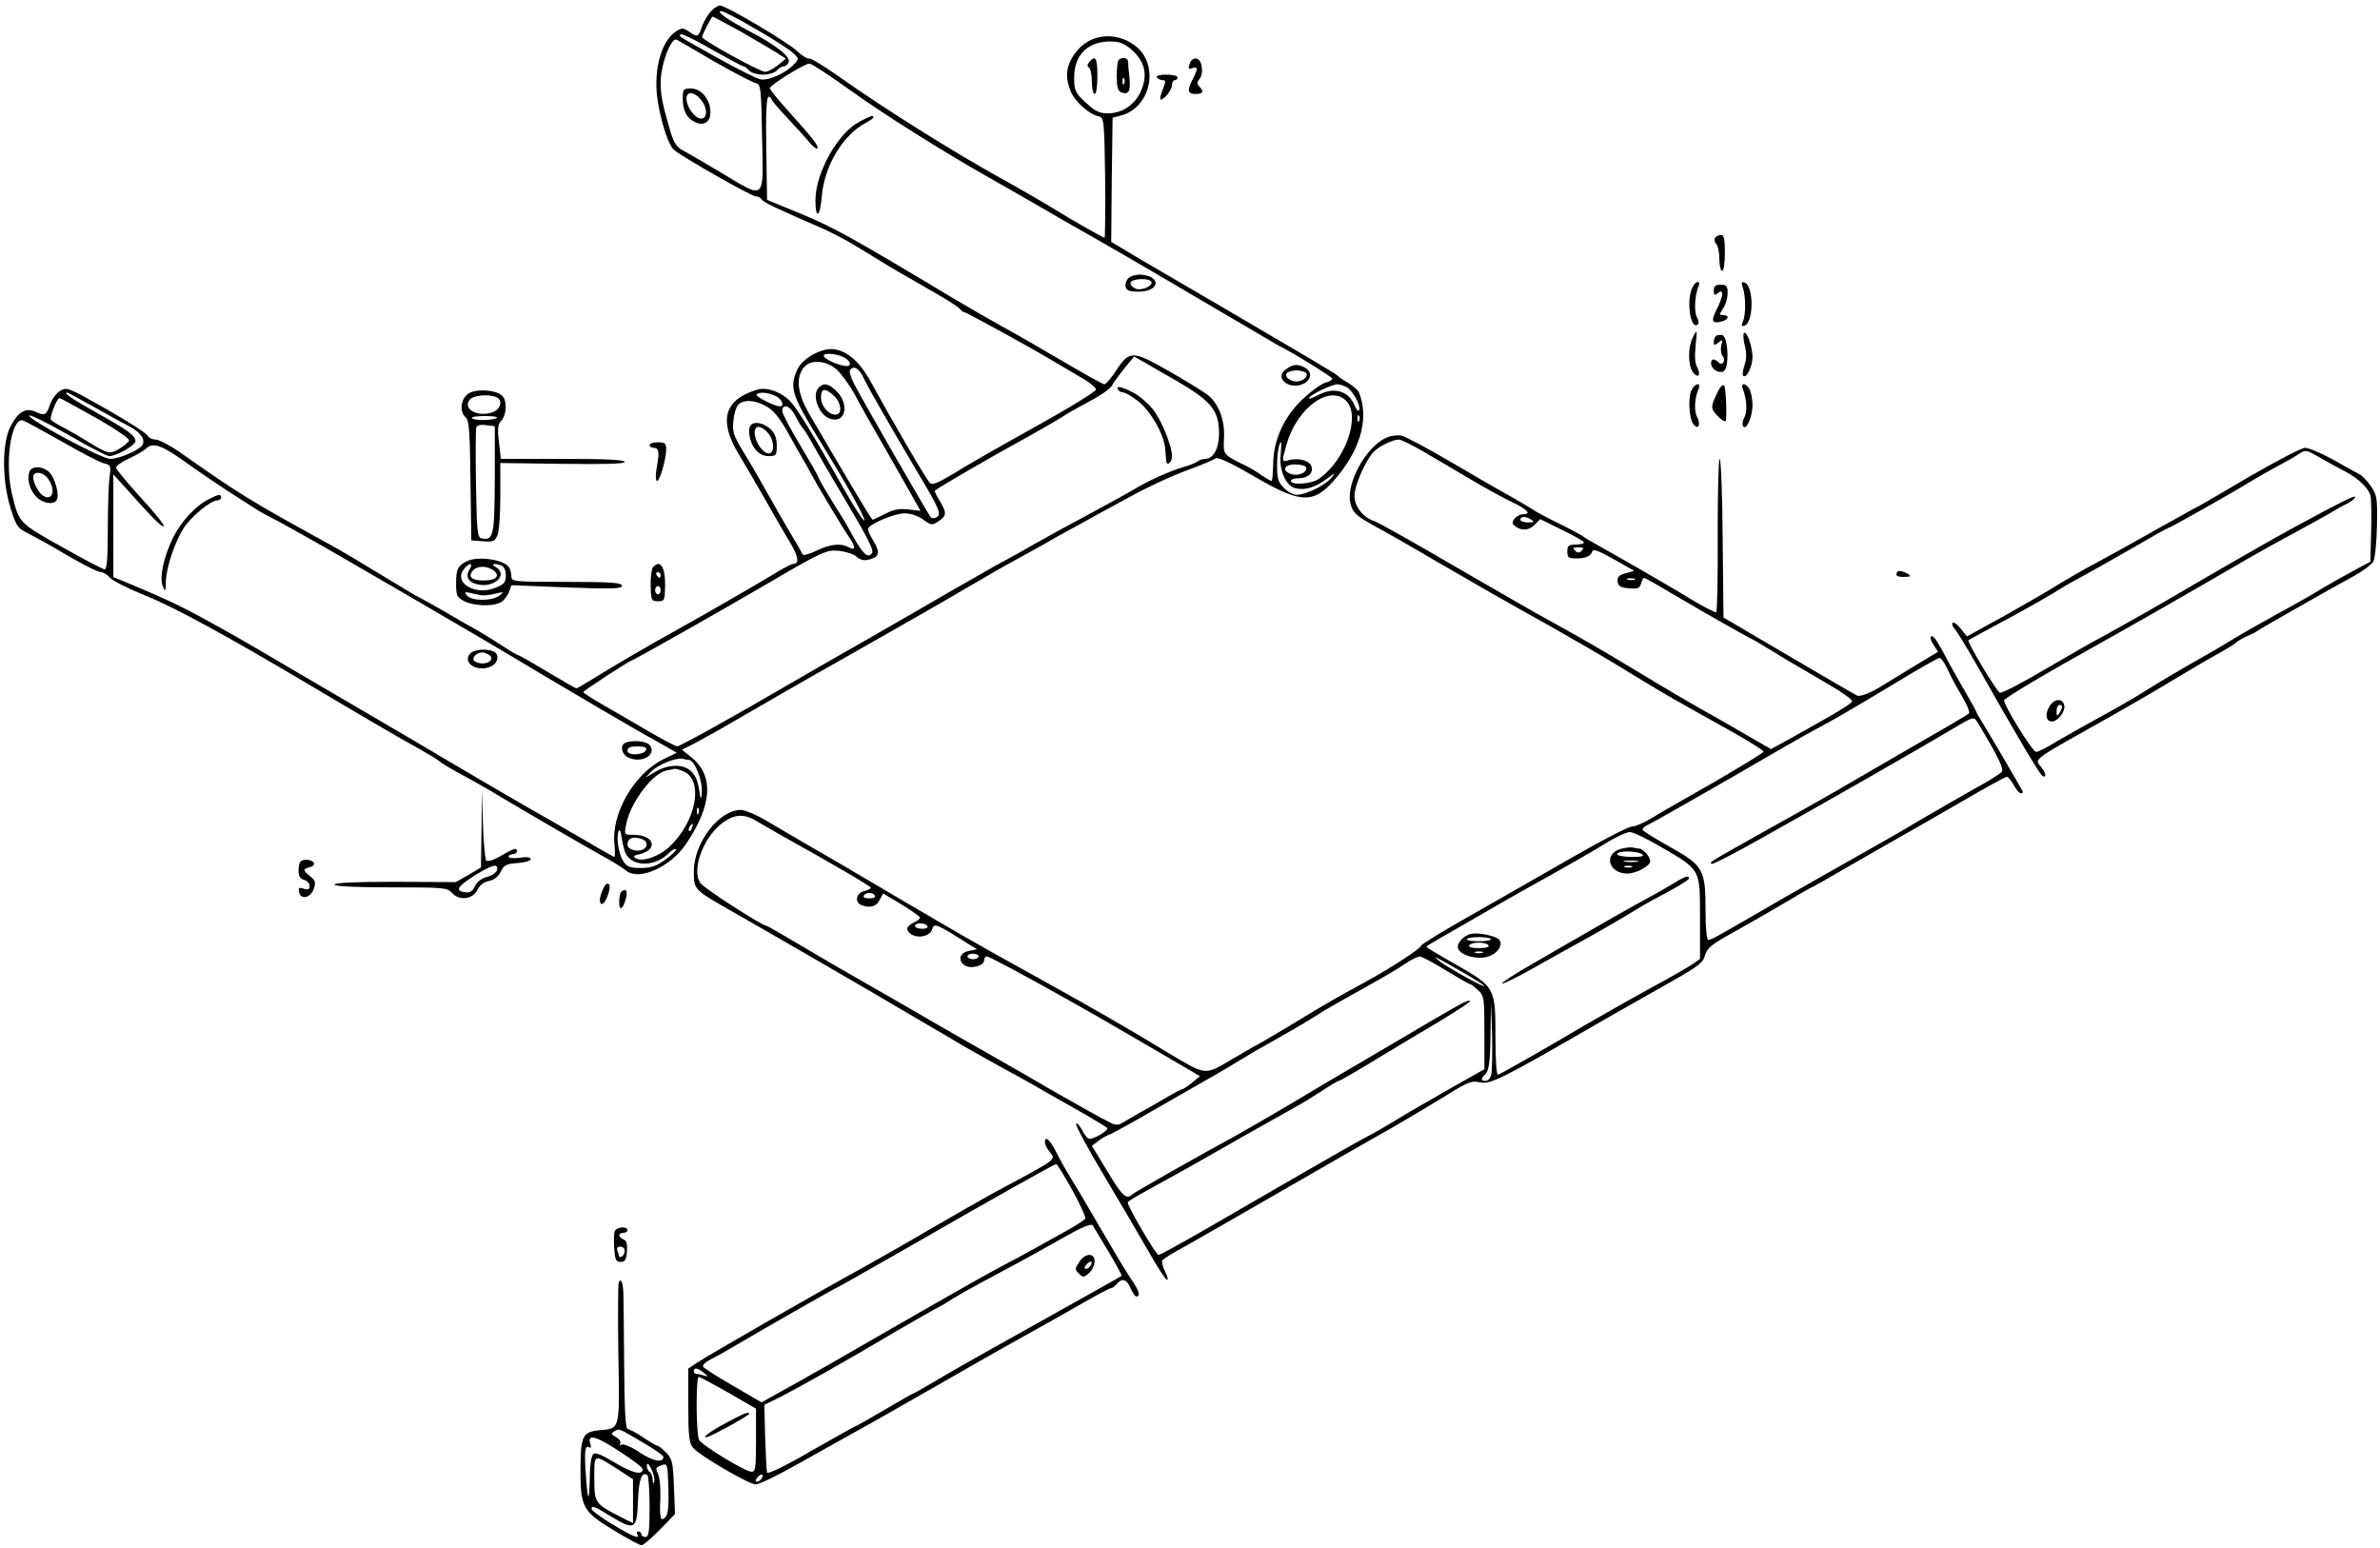
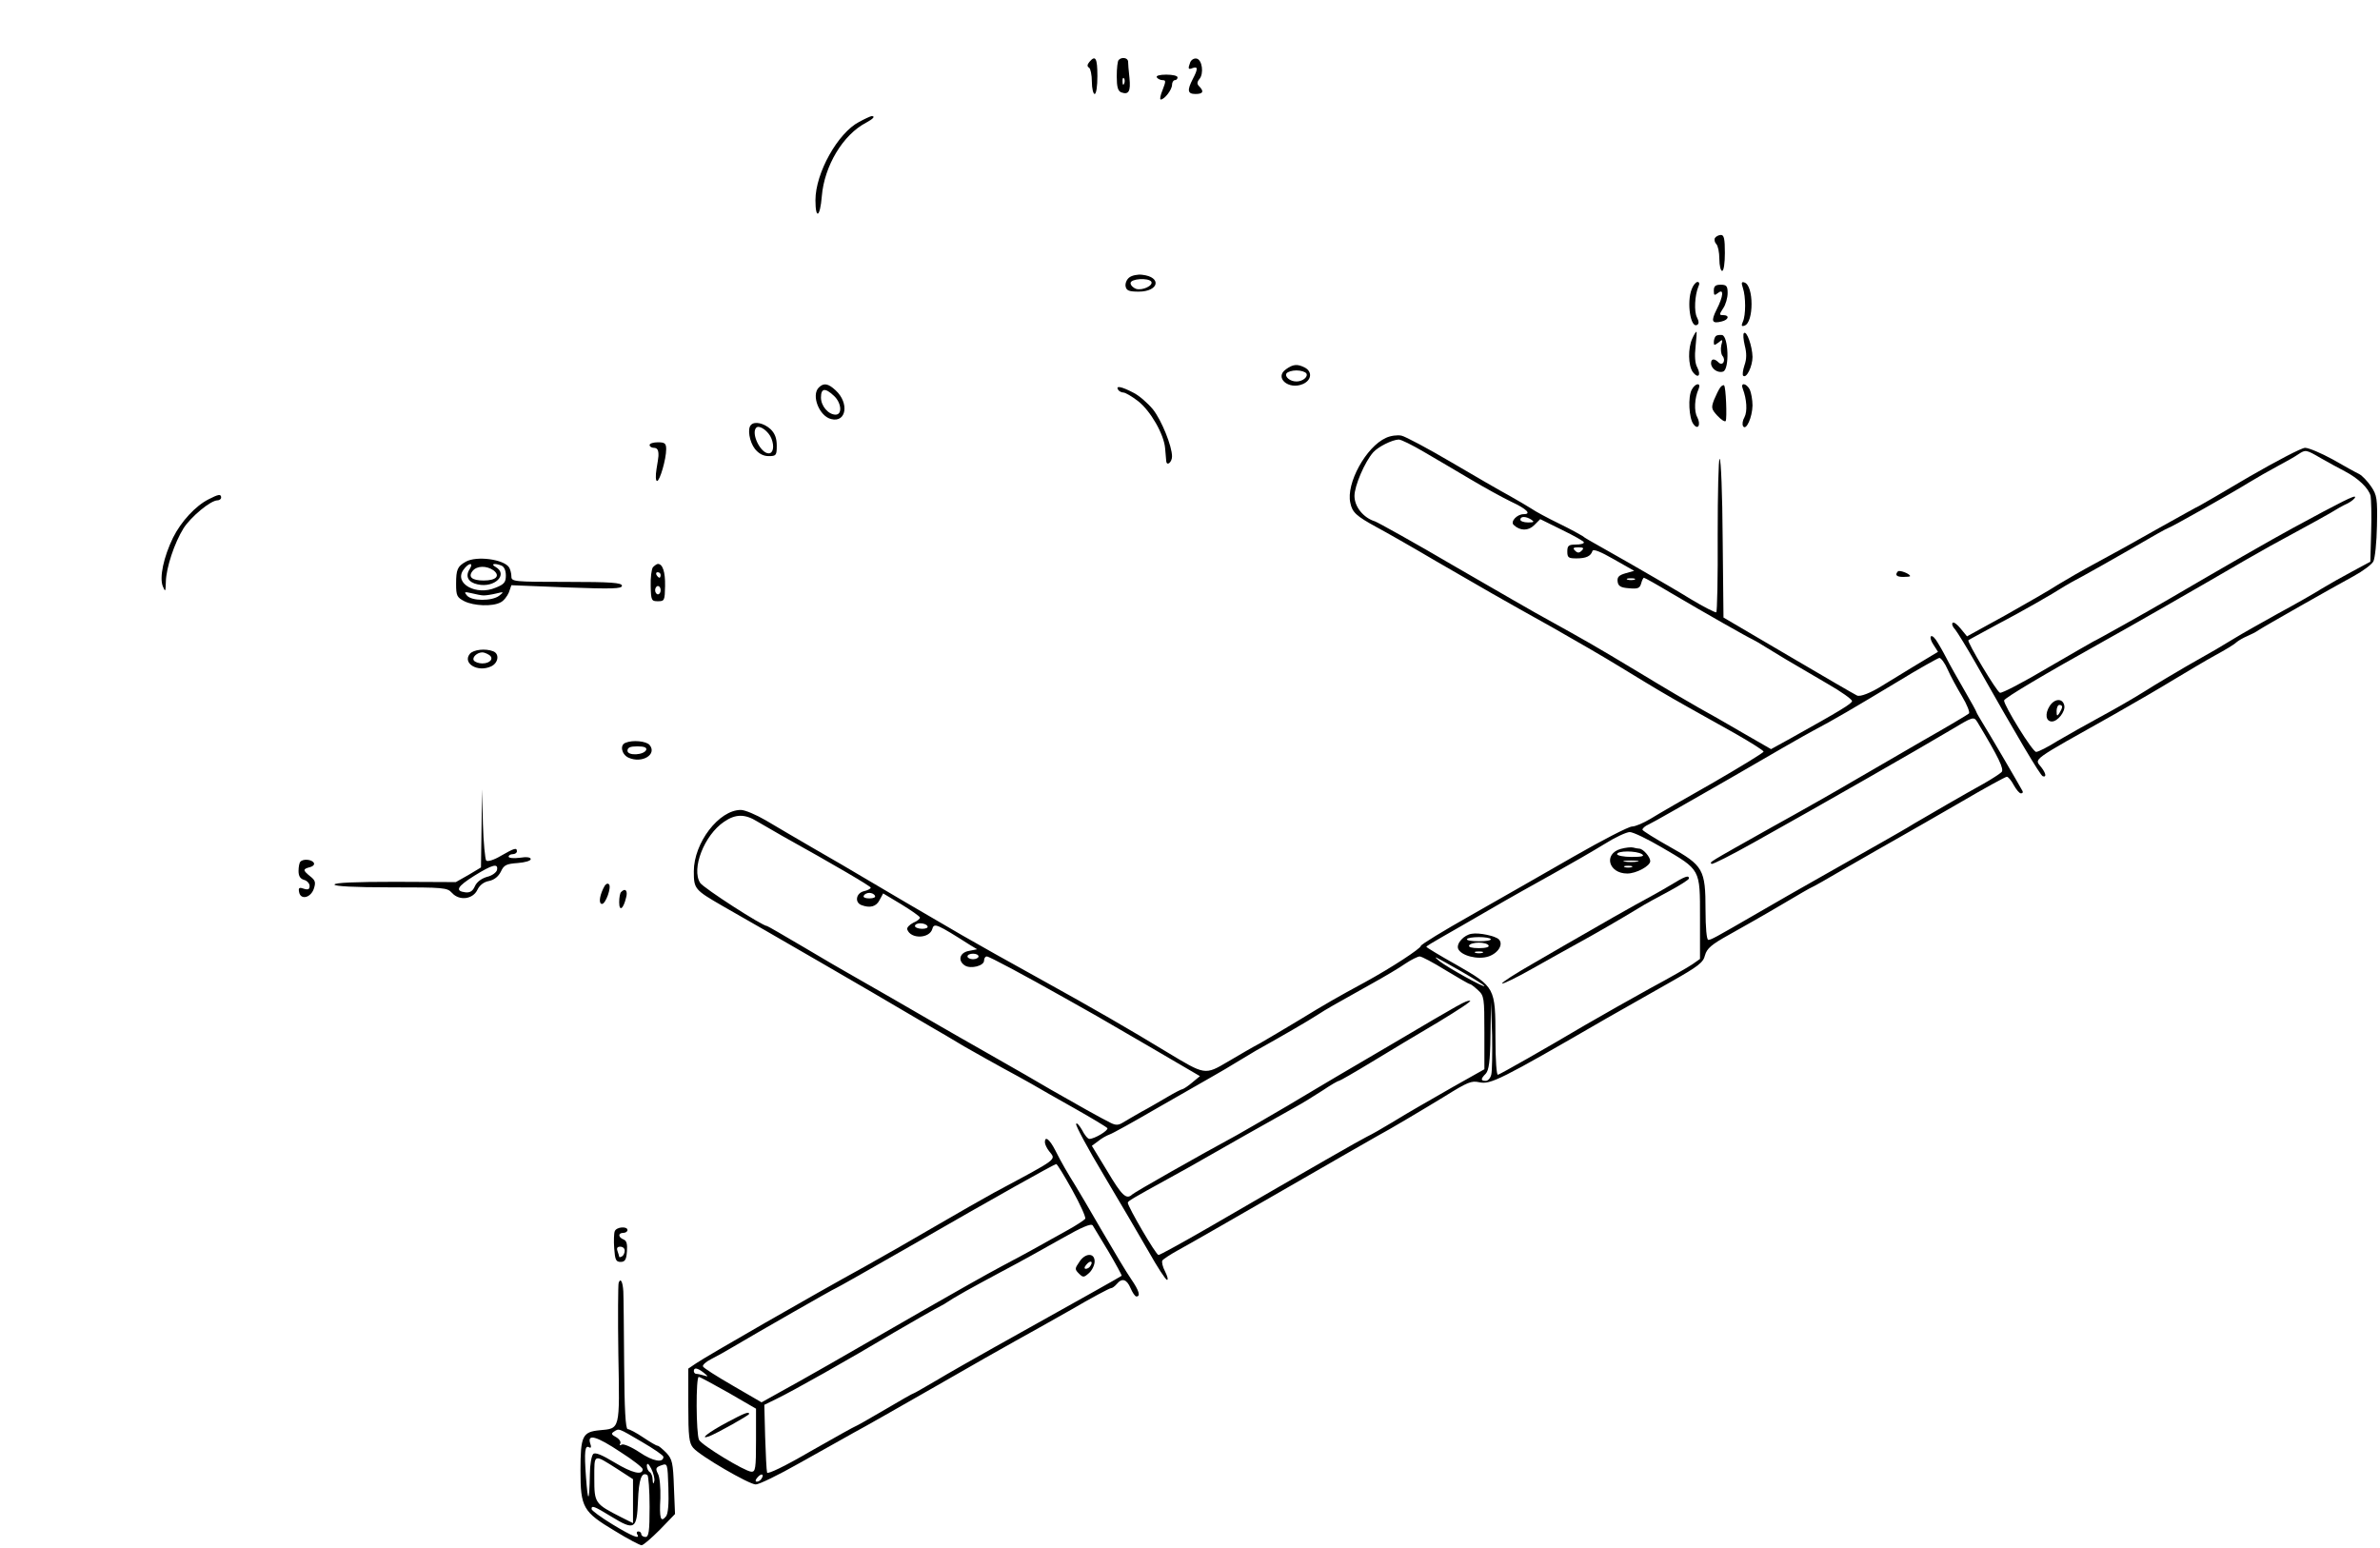
<svg xmlns="http://www.w3.org/2000/svg" version="1.0" width="861pt" height="560pt" viewBox="0 0 861 560" preserveAspectRatio="xMidYMid meet">
  <g transform="translate(0,560) scale(0.1,-0.1)" fill="#000000" stroke="none">
-     <path d="M2571 5558 c-11 -12 -25 -36 -32 -55 -12 -38 -16 -39 -47 -17 -21 14 -25 14 -47 0 -56 -37 -84 -150 -64 -261 14 -79 39 -152 57 -167 32 -27 280 -168 295 -168 9 0 19 -5 22 -11 7 -11 56 -34 185 -90 76 -32 126 -59 235 -127 33 -21 110 -66 172 -101 62 -35 118 -69 124 -77 6 -8 15 -14 19 -14 7 0 260 -139 325 -179 17 -10 57 -34 90 -53 33 -18 60 -40 60 -47 0 -7 -99 -68 -220 -135 -121 -67 -254 -143 -295 -169 -58 -35 -78 -43 -86 -34 -14 14 -150 248 -207 354 -41 77 -84 119 -135 129 -43 9 -117 -29 -137 -72 -30 -64 -22 -92 78 -254 97 -157 168 -283 164 -293 -1 -5 -34 43 -71 109 -121 213 -172 296 -196 321 -33 35 -84 53 -118 44 -122 -35 -144 -111 -69 -235 24 -39 67 -114 97 -166 29 -52 69 -121 88 -152 31 -52 35 -78 11 -78 -5 0 -26 -11 -47 -23 -39 -25 -283 -166 -367 -212 -91 -50 -259 -148 -312 -182 -29 -18 -55 -33 -58 -33 -3 0 -50 27 -105 60 -55 33 -102 60 -105 60 -4 0 -30 15 -58 34 -29 19 -68 43 -87 54 -19 10 -75 42 -124 71 -49 28 -90 51 -92 51 -2 0 -60 35 -131 78 -70 43 -157 95 -193 114 -282 155 -322 179 -535 329 -38 27 -80 49 -93 49 -12 0 -25 7 -28 14 -3 8 -70 51 -149 96 -141 80 -144 81 -169 65 -14 -9 -30 -32 -36 -51 -13 -37 -17 -39 -53 -23 -34 15 -62 -1 -89 -54 -31 -60 -31 -194 0 -294 21 -68 26 -74 65 -93 23 -12 87 -47 142 -80 55 -32 108 -59 118 -59 11 -1 26 -10 35 -21 10 -11 67 -40 127 -64 105 -42 290 -143 592 -322 187 -111 328 -194 398 -232 33 -19 67 -39 75 -46 8 -7 44 -29 80 -48 36 -19 99 -55 140 -80 72 -43 296 -174 390 -226 25 -14 55 -33 67 -43 47 -35 156 14 213 95 96 141 104 248 23 315 l-36 29 44 22 c24 13 85 46 134 75 122 71 289 167 410 235 268 152 348 198 445 255 58 34 136 79 173 99 37 20 84 46 105 58 20 12 75 43 122 68 47 26 132 73 190 104 58 32 148 74 200 93 52 19 100 39 106 44 9 7 51 -12 142 -65 175 -102 218 -101 304 5 84 104 110 212 74 300 -4 8 -21 23 -39 34 -18 10 -34 21 -37 25 -5 7 -106 66 -425 253 -99 58 -228 133 -288 168 l-107 64 2 224 3 225 30 8 c110 29 141 185 51 253 -71 54 -167 42 -216 -27 -34 -46 -38 -86 -16 -140 16 -37 68 -83 101 -89 19 -4 20 -15 23 -222 1 -119 0 -217 -2 -217 -6 0 -106 57 -196 112 -41 25 -106 62 -143 83 -191 104 -454 269 -625 390 -51 36 -98 65 -105 63 -6 -1 -25 10 -42 26 -34 33 -259 166 -280 166 -8 0 -23 -10 -34 -22z m163 -63 c61 -35 122 -74 134 -86 23 -20 23 -22 5 -41 -29 -32 -93 -61 -122 -55 -14 3 -85 38 -156 78 -150 84 -140 77 -132 85 3 3 54 -21 112 -55 59 -33 110 -61 115 -61 4 0 13 -7 20 -15 7 -8 29 -15 50 -15 21 0 43 7 50 15 7 8 18 15 25 15 7 0 15 7 18 15 8 19 -43 60 -136 109 -84 44 -129 75 -108 76 7 0 64 -29 125 -65z m-60 -6 c50 -29 109 -63 130 -76 l39 -25 -29 -24 c-16 -13 -36 -23 -45 -24 -20 0 -229 115 -229 126 0 8 34 74 38 74 2 0 45 -23 96 -51z m-89 -112 c72 -41 139 -76 150 -78 17 -4 19 -17 22 -196 5 -232 14 -225 -146 -129 -58 35 -120 71 -137 80 -25 12 -35 27 -48 68 -29 98 -36 133 -36 179 0 66 38 167 59 155 3 -2 65 -37 136 -79z m1508 44 c47 -42 59 -86 38 -142 -20 -54 -68 -89 -123 -89 -31 0 -47 8 -80 39 -38 35 -42 43 -42 89 -1 82 48 132 131 132 33 0 50 -7 76 -29z m-1015 -149 c117 -84 328 -217 492 -310 25 -14 104 -59 175 -100 72 -42 159 -92 195 -112 77 -43 328 -190 530 -309 80 -47 150 -88 155 -91 48 -23 195 -114 195 -120 0 -4 -11 -11 -24 -14 -13 -3 -49 -28 -79 -56 -70 -64 -110 -149 -111 -237 -1 -35 -3 -63 -6 -63 -3 0 -18 9 -35 20 -16 12 -43 28 -60 36 -81 40 -80 39 -77 97 4 67 -19 128 -61 160 -18 13 -81 52 -141 86 -128 73 -140 74 -188 1 -18 -28 -37 -50 -43 -50 -6 0 -75 39 -155 86 -80 47 -179 104 -220 126 -41 23 -118 67 -170 98 -363 218 -435 258 -549 305 l-126 52 -3 186 c-2 123 1 187 8 187 5 0 10 -3 10 -7 0 -5 24 -33 53 -64 28 -30 65 -70 80 -88 15 -19 30 -31 34 -28 7 7 -19 40 -105 135 -37 41 -67 78 -67 83 0 11 124 88 143 89 8 0 75 -44 150 -98z m-19 -968 c15 -11 19 -20 13 -26 -11 -11 -91 20 -92 35 0 13 55 7 79 -9z m1191 -78 c133 -77 160 -110 160 -195 0 -54 -21 -91 -50 -91 -9 0 -20 -4 -25 -8 -6 -5 -30 -15 -55 -22 -51 -15 -128 -50 -180 -82 -19 -11 -91 -51 -160 -88 -69 -37 -143 -77 -165 -90 -22 -12 -58 -32 -80 -45 -22 -12 -65 -36 -95 -52 -30 -17 -109 -62 -175 -100 -66 -39 -201 -116 -300 -173 -99 -56 -220 -126 -270 -155 -190 -111 -395 -225 -405 -225 -5 0 -54 25 -108 57 -53 31 -127 74 -164 95 -38 22 -68 42 -68 44 0 5 167 114 174 114 5 0 324 180 486 275 210 123 220 127 268 122 24 -3 51 -12 61 -21 13 -12 27 -15 46 -10 36 9 40 25 16 65 -12 19 -21 39 -21 45 0 16 92 56 132 57 21 0 47 -8 67 -22 30 -22 33 -22 56 -7 30 20 31 31 4 75 -11 18 -19 34 -17 36 11 10 205 123 308 179 69 38 136 77 150 86 14 10 58 35 98 56 40 21 78 47 84 58 6 12 27 40 46 64 l35 42 41 -23 c22 -13 70 -41 106 -61z m-1223 37 c17 -16 46 -55 64 -88 17 -33 64 -116 104 -185 39 -69 86 -150 103 -181 l32 -57 -43 5 c-32 4 -55 0 -85 -16 -23 -12 -43 -21 -45 -21 -4 0 -48 73 -224 373 -47 79 -56 135 -27 175 23 33 81 30 121 -5z m97 -30 c16 -34 94 -170 198 -346 75 -125 84 -147 68 -157 -8 -5 -18 -6 -22 -2 -9 9 -249 426 -279 485 -11 21 -17 42 -14 47 12 20 32 9 49 -27z m1747 -33 c22 -12 52 -66 46 -83 -3 -7 -9 -1 -15 13 -22 56 -74 72 -133 41 -22 -12 -37 -16 -33 -10 7 13 82 48 102 49 7 0 22 -5 33 -10z m-4535 -70 c49 -28 108 -60 131 -72 42 -22 60 -48 48 -68 -12 -19 -84 -50 -116 -50 -33 0 -312 151 -292 157 6 2 70 -30 142 -71 72 -42 138 -76 146 -76 26 0 95 39 95 54 0 20 -26 39 -137 101 -88 49 -127 75 -110 75 3 0 44 -23 93 -50z m2469 38 c24 -11 35 -38 16 -38 -19 0 -91 37 -84 43 10 10 39 8 68 -5z m2065 -18 c54 -54 -3 -217 -100 -283 -26 -18 -100 -23 -100 -7 0 6 13 10 29 10 33 0 54 20 45 44 -8 20 -45 30 -79 22 -29 -8 -29 -9 -10 59 38 130 155 215 215 155z m-4524 -61 c69 -39 123 -76 121 -82 -2 -7 -18 -20 -36 -31 -35 -20 -39 -19 -116 28 -22 14 -59 35 -83 48 -24 12 -46 26 -48 30 -5 8 22 78 31 78 3 0 62 -32 131 -71z m2428 40 c25 -14 49 -44 78 -97 24 -43 48 -86 55 -97 7 -11 18 -31 25 -45 17 -33 115 -198 139 -232 25 -36 25 -52 0 -38 -30 16 -66 12 -117 -12 -27 -13 -49 -19 -51 -13 -2 6 -21 39 -43 75 -21 36 -60 103 -86 150 -26 47 -65 114 -87 149 -34 56 -38 71 -34 108 2 24 10 50 17 58 18 21 63 19 104 -6z m102 -31 c9 -18 22 -40 29 -48 7 -8 25 -37 40 -65 15 -27 58 -102 96 -165 94 -158 121 -209 114 -220 -14 -22 -32 -6 -68 58 -20 37 -43 76 -50 86 -40 63 -77 126 -77 131 0 3 -29 54 -65 114 -36 59 -65 115 -65 124 0 29 29 19 46 -15z m2041 -20 c-3 -8 -6 -5 -6 6 -1 11 2 17 5 13 3 -3 4 -12 1 -19z m-4699 -72 c71 -41 142 -78 157 -82 26 -6 27 -9 21 -52 -3 -25 -6 -109 -6 -188 0 -99 -3 -144 -11 -144 -6 0 -76 37 -156 82 -155 87 -154 86 -179 188 -27 111 -6 270 36 270 5 0 67 -34 138 -74z m4415 -50 c-7 -55 19 -114 53 -122 34 -9 73 3 114 34 32 24 34 24 15 2 -23 -27 -90 -59 -123 -60 -13 0 -34 11 -47 25 -21 20 -25 34 -25 79 0 48 7 86 15 86 1 0 0 -20 -2 -44z m-3963 -27 c47 -34 121 -84 166 -113 44 -28 89 -57 100 -64 10 -6 28 -16 39 -21 21 -10 188 -103 290 -163 33 -19 148 -86 255 -148 107 -62 310 -181 451 -266 142 -84 292 -172 334 -196 42 -24 92 -51 110 -62 l33 -19 -49 -24 c-106 -53 -189 -198 -176 -309 2 -24 2 -44 0 -44 -3 0 -46 24 -96 54 -51 29 -114 66 -142 82 -48 26 -354 205 -385 224 -23 14 -203 120 -315 185 -55 32 -149 87 -210 123 -204 120 -220 129 -325 187 -92 51 -151 79 -302 142 l-38 15 0 186 0 186 31 -34 c105 -118 144 -158 151 -154 5 3 -32 49 -82 103 -49 54 -90 103 -90 109 0 7 21 22 48 34 26 12 53 28 60 35 25 24 57 13 142 -48z m4054 -18 c10 -16 -23 -34 -49 -27 -39 10 -32 36 9 36 19 0 37 -4 40 -9z m-2231 -1060 c19 -2 47 -69 46 -111 -1 -25 -3 -34 -6 -20 -8 55 -14 71 -33 90 -27 27 -83 26 -129 -2 l-36 -21 21 22 c23 24 88 51 113 46 9 -2 19 -4 24 -4z m-19 -42 c72 -33 45 -180 -51 -271 -39 -37 -100 -58 -125 -42 -9 6 -4 10 16 14 16 3 34 13 40 23 15 24 -15 47 -62 47 -34 0 -34 0 -27 37 15 79 95 186 147 196 13 2 26 5 30 6 4 0 18 -4 32 -10z m53 -151 c-3 -8 -6 -5 -6 6 -1 11 2 17 5 13 3 -3 4 -12 1 -19z m-24 -53 c-3 -9 -8 -14 -10 -11 -3 3 -2 9 2 15 9 16 15 13 8 -4z m-242 -87 c21 -53 102 -57 156 -7 12 13 25 20 28 17 3 -3 -13 -20 -37 -37 -33 -24 -52 -31 -90 -31 -40 0 -50 4 -64 26 -17 26 -26 90 -15 109 3 6 7 -3 9 -20 2 -16 8 -42 13 -57z m63 46 c21 -8 20 -30 0 -38 -22 -9 -54 2 -54 18 0 25 21 32 54 20z" />
-     <path d="M2470 5244 c0 -42 13 -70 41 -84 33 -18 59 -3 59 34 0 46 -33 86 -71 86 -27 0 -29 -3 -29 -36z m80 -29 c15 -42 -13 -60 -42 -27 -24 27 -32 63 -17 73 16 9 47 -15 59 -46z" />
    <path d="M3941 5376 c-8 -10 -9 -16 -1 -21 5 -3 10 -26 10 -51 0 -24 5 -44 10 -44 6 0 10 28 10 65 0 65 -7 77 -29 51z" />
    <path d="M4047 5383 c-4 -3 -7 -30 -7 -59 0 -38 4 -53 16 -58 27 -10 35 3 30 52 -3 26 -5 53 -5 60 -1 13 -23 17 -34 5z m20 -85 c-3 -8 -6 -5 -6 6 -1 11 2 17 5 13 3 -3 4 -12 1 -19z" />
    <path d="M3108 5159 c-77 -40 -158 -185 -158 -283 0 -72 17 -62 23 14 9 110 77 223 160 266 26 14 35 24 20 24 -5 -1 -25 -10 -45 -21z" />
    <path d="M4085 4596 c-9 -7 -15 -21 -13 -32 3 -15 12 -19 47 -19 74 0 85 53 13 61 -16 2 -37 -2 -47 -10z m80 -15 c8 -14 -32 -33 -55 -26 -11 4 -20 13 -20 21 0 16 65 20 75 5z" />
    <path d="M4652 4264 c-43 -30 10 -76 62 -53 31 14 34 44 7 59 -27 14 -43 13 -69 -6z m74 -15 c7 -12 -13 -29 -36 -29 -23 0 -43 17 -36 29 4 6 20 11 36 11 16 0 32 -5 36 -11z" />
    <path d="M4045 4190 c3 -5 12 -10 19 -10 7 0 31 -14 53 -31 45 -35 94 -120 98 -171 2 -18 3 -39 4 -46 2 -20 21 -4 21 17 0 37 -38 131 -69 170 -19 23 -51 51 -72 61 -42 22 -64 26 -54 10z" />
    <path d="M2962 4198 c-28 -28 2 -104 45 -114 55 -14 66 58 16 104 -27 25 -43 28 -61 10z m55 -30 c27 -25 31 -68 6 -68 -26 0 -53 31 -53 62 0 34 15 36 47 6z" />
    <path d="M2717 4063 c-14 -13 -6 -61 14 -87 14 -17 30 -26 50 -26 27 0 29 3 29 38 0 27 -7 45 -23 60 -23 21 -57 29 -70 15z m74 -50 c11 -28 6 -53 -10 -53 -30 0 -65 73 -45 93 11 11 45 -13 55 -40z" />
-     <path d="M106 3892 c-9 -27 1 -63 25 -89 23 -24 63 -31 74 -12 11 17 -5 79 -26 100 -24 24 -66 25 -73 1z m68 -24 c30 -42 15 -84 -20 -60 -15 10 -34 47 -34 66 0 24 37 19 54 -6z" />
    <path d="M755 3794 c-48 -24 -100 -81 -129 -139 -34 -70 -50 -144 -37 -176 9 -22 10 -20 11 16 1 51 31 141 64 194 27 42 98 101 123 101 7 0 13 5 13 10 0 14 -10 12 -45 -6z" />
    <path d="M1700 3235 c-28 -34 27 -68 76 -46 27 12 32 46 8 55 -28 11 -71 6 -84 -9z m69 -4 c19 -12 5 -31 -24 -31 -13 0 -27 5 -31 11 -7 11 12 29 31 29 6 0 16 -4 24 -9z" />
    <path d="M2263 2913 c-22 -8 -14 -43 11 -54 49 -22 104 12 76 46 -12 14 -61 19 -87 8z m75 -25 c-7 -20 -68 -23 -68 -4 0 12 10 16 36 16 24 0 34 -4 32 -12z" />
    <path d="M4306 5375 c-9 -24 -8 -28 9 -21 19 7 19 -4 0 -40 -21 -41 -19 -54 10 -54 27 0 32 9 13 28 -8 8 -8 15 1 26 17 20 10 70 -10 74 -9 2 -19 -4 -23 -13z" />
    <path d="M4185 5320 c3 -5 13 -10 21 -10 12 0 12 -4 0 -35 -8 -19 -11 -35 -7 -35 14 0 41 36 41 53 0 9 5 17 10 17 6 0 10 5 10 10 0 6 -18 10 -41 10 -24 0 -38 -4 -34 -10z" />
    <path d="M6204 4739 c-3 -6 -1 -16 5 -22 6 -6 11 -30 11 -54 0 -24 5 -43 10 -43 6 0 10 28 10 65 0 50 -3 65 -14 65 -8 0 -18 -5 -22 -11z" />
    <path d="M6120 4554 c-19 -48 -4 -144 20 -129 7 4 6 13 -1 27 -11 21 -8 79 5 111 5 10 4 17 -3 17 -6 0 -16 -12 -21 -26z" />
    <path d="M6305 4559 c11 -32 11 -100 0 -123 -6 -14 -5 -18 6 -14 34 11 34 145 0 156 -11 4 -12 -1 -6 -19z" />
    <path d="M6200 4549 c0 -18 2 -19 15 -9 22 18 20 -11 -5 -60 -21 -42 -17 -52 18 -43 26 6 30 23 6 23 -15 0 -15 2 0 25 9 13 16 38 16 55 0 25 -4 30 -25 30 -19 0 -25 -5 -25 -21z" />
    <path d="M6122 4375 c-16 -35 -15 -97 2 -121 19 -25 31 -12 16 17 -8 14 -10 41 -6 76 3 29 5 53 3 53 -2 0 -9 -11 -15 -25z" />
    <path d="M6309 4395 c-4 -3 -2 -24 3 -45 7 -27 7 -49 -1 -71 -6 -18 -8 -35 -5 -38 12 -12 34 34 34 68 -1 39 -21 96 -31 86z" />
    <path d="M6207 4384 c-4 -4 -7 -14 -7 -22 0 -12 2 -12 17 -1 15 13 16 11 10 -10 -3 -14 -1 -31 4 -38 14 -16 1 -39 -14 -24 -15 15 -27 14 -27 -3 0 -20 25 -37 44 -30 23 9 19 127 -4 132 -9 1 -19 0 -23 -4z" />
    <path d="M6120 4190 c-14 -26 -10 -103 6 -124 17 -24 28 -2 14 25 -12 21 -10 69 5 102 10 24 -12 22 -25 -3z" />
    <path d="M6223 4198 c-5 -7 -15 -27 -22 -44 -11 -29 -10 -34 12 -58 14 -15 27 -23 30 -19 5 10 1 123 -6 129 -2 2 -9 -1 -14 -8z" />
    <path d="M6305 4193 c14 -37 17 -81 6 -102 -7 -12 -9 -26 -5 -33 11 -17 33 32 34 75 0 21 -5 47 -10 58 -13 24 -35 26 -25 2z" />
-     <path d="M1693 4175 c-27 -19 -31 -66 -8 -85 12 -10 15 -52 17 -229 l3 -216 43 -3 c38 -3 43 0 52 23 6 14 10 79 10 143 l0 117 225 -3 c155 -2 225 0 225 7 0 8 -72 11 -224 11 l-224 0 -7 61 c-6 48 -4 64 9 78 20 22 21 75 1 91 -25 21 -97 24 -122 5z m101 -11 c26 -10 19 -43 -11 -55 -54 -20 -112 12 -83 46 13 15 65 20 94 9z m3 -76 c-16 -10 -85 -10 -90 0 -3 4 19 7 48 7 29 0 48 -3 42 -7z m-7 -223 c-1 -203 -5 -221 -47 -213 -16 3 -18 20 -21 196 -2 107 -1 199 1 206 3 8 17 11 36 8 l31 -4 0 -193z" />
    <path d="M5014 4016 c-72 -32 -145 -165 -129 -235 7 -35 22 -48 95 -88 30 -16 127 -71 215 -123 176 -102 226 -131 425 -242 74 -42 185 -106 245 -143 126 -77 156 -95 245 -145 36 -20 111 -62 168 -94 56 -32 102 -61 102 -65 0 -4 -82 -54 -182 -112 -101 -57 -203 -116 -227 -131 -25 -15 -55 -28 -67 -28 -12 0 -107 -49 -210 -108 -104 -60 -271 -155 -371 -212 -101 -57 -183 -107 -183 -112 0 -9 -105 -78 -200 -130 -107 -58 -140 -77 -240 -138 -52 -31 -115 -69 -140 -83 -25 -13 -78 -44 -117 -67 -85 -50 -82 -50 -223 35 -135 82 -261 155 -460 265 -102 56 -228 127 -280 157 -146 85 -278 162 -355 208 -38 23 -119 70 -180 105 -60 35 -139 81 -174 102 -36 21 -76 38 -91 38 -79 0 -170 -119 -170 -222 0 -64 3 -67 105 -126 143 -81 583 -336 658 -381 43 -25 90 -53 104 -61 15 -8 65 -38 112 -66 48 -27 111 -63 141 -79 30 -16 75 -41 100 -55 25 -15 96 -55 158 -90 62 -35 115 -67 118 -71 5 -8 -46 -39 -65 -39 -6 0 -18 15 -27 33 -10 17 -19 27 -21 21 -2 -6 43 -90 100 -185 57 -96 130 -220 162 -276 32 -57 62 -103 67 -103 5 0 1 14 -7 30 -9 17 -13 35 -10 40 3 5 29 22 58 38 28 15 192 109 362 207 171 99 331 190 357 205 40 21 171 99 243 143 85 53 98 58 126 52 41 -9 74 7 459 230 69 39 176 100 238 135 95 54 114 68 120 94 7 25 23 39 88 75 43 24 128 72 187 107 59 35 109 64 111 64 2 0 59 32 127 72 68 39 153 88 189 108 36 20 136 78 223 128 87 51 162 92 167 92 5 0 16 -13 25 -30 9 -16 20 -30 26 -30 6 0 8 3 6 8 -14 26 -124 214 -143 244 -13 21 -24 40 -24 42 0 2 -19 37 -43 78 -23 40 -54 94 -67 120 -13 25 -30 54 -37 64 -19 26 -27 9 -8 -19 l16 -25 -93 -56 c-51 -31 -100 -61 -108 -66 -41 -26 -81 -42 -92 -36 -7 3 -119 68 -248 144 l-235 138 -3 287 c-1 158 -6 287 -11 287 -4 0 -7 -124 -7 -276 1 -152 -2 -278 -5 -279 -3 -2 -45 19 -93 48 -47 29 -106 63 -130 77 -24 14 -68 39 -97 56 -30 17 -76 43 -104 59 -27 15 -55 31 -60 36 -6 4 -44 25 -85 45 -41 20 -86 44 -100 54 -14 9 -50 30 -80 47 -30 16 -125 71 -210 121 -85 50 -166 93 -180 96 -14 3 -39 0 -56 -8z m136 -50 c41 -24 118 -69 170 -100 52 -31 118 -67 147 -81 56 -26 75 -45 45 -45 -24 0 -49 -27 -36 -39 23 -22 53 -22 74 -1 l22 22 79 -39 c43 -21 79 -41 79 -45 0 -5 -13 -8 -30 -8 -25 0 -30 -4 -30 -25 0 -22 4 -25 33 -25 35 0 52 8 58 27 3 8 30 -3 77 -30 l74 -42 -32 -9 c-24 -7 -30 -14 -28 -30 2 -16 11 -22 41 -24 32 -3 39 0 44 17 3 12 8 21 10 21 3 0 46 -24 96 -54 129 -76 279 -161 297 -169 8 -4 31 -17 51 -30 37 -23 75 -46 221 -131 49 -28 88 -56 88 -62 0 -9 -41 -34 -224 -136 l-69 -38 -106 61 c-58 34 -128 74 -156 89 -27 15 -126 73 -218 129 -163 98 -190 113 -327 189 -36 19 -186 106 -335 192 -148 87 -280 160 -291 164 -42 13 -74 53 -74 92 0 36 37 123 68 158 18 20 68 45 92 46 9 0 49 -20 90 -44z m390 -246 c12 -8 9 -10 -12 -10 -16 0 -28 5 -28 10 0 13 20 13 40 0z m182 -112 c-9 -9 -15 -9 -24 0 -9 9 -7 12 12 12 19 0 21 -3 12 -12z m191 -105 c-7 -2 -19 -2 -25 0 -7 3 -2 5 12 5 14 0 19 -2 13 -5z m1133 -325 c10 -23 34 -67 52 -97 18 -30 29 -58 25 -62 -4 -4 -80 -49 -168 -99 -88 -51 -200 -116 -250 -145 -49 -29 -184 -106 -300 -170 -233 -131 -220 -123 -213 -130 3 -3 72 32 154 78 244 136 607 344 704 402 90 54 90 54 104 32 77 -128 97 -170 87 -180 -6 -6 -35 -25 -65 -42 -69 -38 -186 -106 -251 -144 -27 -17 -77 -45 -110 -64 -33 -19 -127 -72 -210 -119 -82 -46 -195 -111 -250 -143 -152 -88 -165 -95 -175 -95 -6 0 -10 45 -10 108 0 147 -8 161 -130 229 -52 29 -96 57 -98 61 -1 5 9 14 23 20 14 6 143 80 288 163 144 84 282 163 307 176 74 39 147 82 300 174 80 49 150 88 156 89 6 0 20 -19 30 -42z m-4306 -550 c19 -11 60 -35 90 -52 189 -105 320 -182 320 -187 0 -4 -11 -10 -25 -13 -28 -7 -34 -40 -9 -50 31 -12 54 -6 66 18 l13 24 65 -39 c36 -22 66 -43 68 -48 1 -4 -9 -13 -24 -19 -14 -7 -24 -18 -22 -24 12 -36 81 -34 91 2 6 22 16 18 137 -59 l25 -15 -30 -6 c-34 -6 -41 -36 -14 -53 21 -13 69 -1 69 18 0 8 4 15 10 15 9 0 134 -67 285 -152 98 -55 99 -55 303 -174 l183 -107 -28 -23 c-15 -13 -31 -23 -35 -24 -4 0 -29 -13 -56 -29 -26 -15 -68 -40 -93 -53 -25 -14 -55 -32 -67 -39 -16 -10 -26 -10 -44 -1 -29 14 -129 70 -216 120 -37 22 -134 78 -217 125 -82 47 -164 93 -182 104 -96 56 -284 164 -323 186 -25 14 -103 59 -173 101 -71 42 -130 76 -132 76 -17 0 -229 137 -242 156 -33 51 15 173 86 221 42 29 76 29 121 1z m3271 -93 c142 -83 139 -77 139 -255 l0 -149 -27 -19 c-16 -11 -84 -50 -153 -87 -69 -38 -175 -98 -237 -134 -142 -84 -302 -175 -314 -179 -5 -2 -9 53 -9 133 0 183 -1 184 -140 264 -61 34 -110 64 -110 66 0 2 26 18 58 36 31 18 109 62 172 99 63 37 167 95 230 130 63 35 146 83 185 107 38 24 79 43 91 43 12 0 64 -25 115 -55z m-2846 -175 c4 -6 -5 -10 -20 -10 -15 0 -24 4 -20 10 3 6 12 10 20 10 8 0 17 -4 20 -10z m190 -110 c4 -6 -5 -10 -19 -10 -14 0 -26 5 -26 10 0 6 9 10 19 10 11 0 23 -4 26 -10z m185 -110 c0 -5 -9 -10 -20 -10 -11 0 -20 5 -20 10 0 6 9 10 20 10 11 0 20 -4 20 -10z m1690 -50 c45 -27 84 -50 88 -50 3 0 16 -10 29 -22 22 -20 23 -28 23 -153 l0 -133 -112 -63 c-125 -72 -139 -79 -223 -130 -33 -20 -73 -43 -90 -51 -28 -14 -175 -98 -577 -331 -92 -53 -172 -97 -177 -97 -9 0 -111 175 -111 189 0 6 17 16 148 88 35 19 105 58 155 87 83 47 138 79 301 170 28 15 74 44 102 62 28 19 54 34 58 34 3 0 57 31 118 68 62 38 171 103 242 145 71 43 123 77 114 77 -16 0 -25 -5 -279 -155 -84 -49 -172 -101 -196 -115 -23 -14 -107 -63 -185 -110 -79 -46 -161 -94 -183 -106 -137 -74 -371 -207 -379 -215 -21 -20 -37 -5 -90 84 l-56 92 23 17 c12 10 30 20 41 24 10 3 89 47 175 97 86 49 176 101 201 115 25 14 62 36 83 49 21 13 53 32 70 42 102 57 185 105 227 132 26 17 50 31 190 109 47 26 103 59 124 74 21 14 45 26 52 26 7 0 49 -22 94 -50z m58 -5 c45 -26 82 -49 82 -52 0 -7 -133 67 -161 89 -30 25 -23 21 79 -37z m107 -372 c-3 -13 -12 -23 -20 -23 -19 0 -19 7 0 26 11 12 16 44 17 137 l2 122 4 -120 c1 -66 0 -130 -3 -142z" />
    <path d="M5863 2529 c-63 -18 -44 -89 24 -89 32 0 83 27 83 45 0 15 -26 45 -40 45 -5 0 -14 2 -22 4 -7 2 -27 0 -45 -5z m77 -19 c11 -7 0 -10 -37 -10 -29 0 -53 5 -53 10 0 13 70 13 90 0z m-17 -27 c-13 -2 -33 -2 -45 0 -13 2 -3 4 22 4 25 0 35 -2 23 -4z m-20 -20 c-7 -2 -19 -2 -25 0 -7 3 -2 5 12 5 14 0 19 -2 13 -5z" />
    <path d="M6040 2396 c-30 -18 -86 -49 -125 -70 -38 -21 -110 -62 -160 -91 -49 -28 -143 -82 -208 -120 -65 -37 -116 -70 -113 -73 3 -2 52 21 108 53 57 32 130 73 163 91 68 37 159 90 220 127 22 14 73 42 113 63 39 21 72 42 72 46 0 13 -13 9 -70 -26z" />
    <path d="M5324 2222 c-28 -4 -56 -35 -49 -54 10 -25 71 -41 110 -28 35 12 55 44 37 62 -12 12 -71 25 -98 20z m69 -19 c3 -5 -17 -8 -43 -8 -26 0 -46 3 -43 8 2 4 22 7 43 7 21 0 41 -3 43 -7z m-8 -23 c4 -6 -10 -10 -35 -10 -25 0 -39 4 -35 10 3 6 19 10 35 10 16 0 32 -4 35 -10z m-22 -27 c-7 -2 -19 -2 -25 0 -7 3 -2 5 12 5 14 0 19 -2 13 -5z" />
    <path d="M2350 3990 c0 -5 7 -10 15 -10 13 0 18 -8 17 -30 0 -3 -3 -24 -7 -47 -4 -24 -3 -43 2 -43 10 0 33 79 33 115 0 21 -5 25 -30 25 -16 0 -30 -4 -30 -10z" />
    <path d="M8136 3875 c-98 -58 -179 -105 -180 -105 -2 0 -68 -37 -147 -81 -79 -45 -182 -102 -229 -127 -47 -25 -107 -60 -135 -77 -27 -18 -113 -67 -189 -110 l-140 -77 -23 28 c-12 15 -25 25 -29 21 -4 -4 0 -15 9 -24 8 -10 42 -65 75 -123 151 -267 233 -405 242 -408 14 -5 12 10 -5 32 -25 33 -46 18 264 192 69 39 167 96 216 126 50 30 117 70 150 88 33 18 67 38 75 46 8 7 26 17 40 23 14 6 32 15 40 21 21 14 273 157 345 196 33 18 65 42 71 53 6 12 12 70 13 129 2 98 0 111 -21 142 -13 19 -32 39 -43 45 -11 5 -54 29 -96 53 -42 23 -87 42 -100 42 -13 0 -104 -48 -203 -105z m261 67 c26 -15 65 -36 86 -47 48 -25 86 -61 93 -89 2 -12 4 -70 2 -129 l-3 -109 -65 -35 c-36 -19 -85 -47 -110 -62 -25 -16 -97 -57 -160 -91 -63 -35 -132 -74 -153 -87 -21 -13 -53 -32 -70 -42 -18 -10 -66 -38 -107 -61 -41 -24 -109 -64 -150 -90 -41 -26 -115 -68 -163 -94 -48 -26 -117 -65 -153 -86 -35 -22 -70 -40 -78 -40 -13 0 -116 167 -116 186 1 9 148 96 358 213 94 52 335 190 517 296 50 29 131 74 180 100 50 27 106 58 125 69 19 12 47 28 63 35 15 8 27 18 27 23 0 8 -48 -16 -225 -112 -76 -41 -262 -148 -450 -258 -75 -44 -268 -152 -271 -152 -1 0 -75 -43 -165 -95 -89 -53 -168 -94 -174 -91 -12 4 -120 185 -114 190 2 2 49 27 104 57 88 46 200 110 245 139 8 5 38 22 65 36 28 15 107 60 177 100 70 41 129 74 132 74 6 0 235 129 291 164 28 17 75 44 105 60 30 16 64 35 75 43 26 17 27 17 82 -15z" />
    <path d="M7415 3046 c-18 -28 -14 -56 8 -56 21 0 49 36 45 57 -5 28 -35 27 -53 -1z m45 -3 c0 -5 -5 -15 -10 -23 -8 -12 -10 -11 -10 8 0 12 5 22 10 22 6 0 10 -3 10 -7z" />
    <path d="M1685 3568 c-30 -17 -35 -28 -35 -80 0 -43 3 -49 30 -63 34 -17 102 -20 131 -4 11 5 24 22 30 36 l9 26 200 -8 c165 -6 200 -5 200 6 0 11 -39 14 -200 14 -193 0 -200 1 -200 20 0 11 -4 25 -8 32 -19 30 -118 43 -157 21z m14 -27 c-17 -26 -5 -48 29 -55 61 -14 112 36 65 63 -20 11 -4 15 21 5 10 -4 16 -18 16 -36 0 -24 -6 -32 -37 -44 -70 -30 -151 15 -117 64 19 27 39 29 23 3z m86 -4 c26 -20 10 -37 -35 -37 -43 0 -58 13 -40 35 16 19 50 19 75 2z m-35 -91 c8 0 29 3 45 7 28 7 29 6 11 -8 -26 -20 -100 -20 -117 1 -11 13 -9 14 17 8 16 -4 36 -8 44 -8z" />
    <path d="M2362 3548 c-5 -7 -9 -38 -8 -68 1 -52 3 -55 26 -55 24 0 25 3 26 55 1 52 -9 80 -26 80 -4 0 -12 -6 -18 -12z m28 -28 c0 -5 -2 -10 -4 -10 -3 0 -8 5 -11 10 -3 6 -1 10 4 10 6 0 11 -4 11 -10z m0 -55 c0 -8 -4 -15 -10 -15 -5 0 -10 7 -10 15 0 8 5 15 10 15 6 0 10 -7 10 -15z" />
    <path d="M6866 3533 c-12 -13 -5 -20 19 -20 14 0 25 1 25 3 0 8 -38 23 -44 17z" />
    <path d="M1742 2603 l-2 -141 -45 -27 -46 -26 -219 1 c-145 0 -220 -3 -220 -10 0 -6 70 -10 203 -10 193 0 205 -1 222 -20 27 -30 76 -23 92 11 8 17 24 29 42 32 19 4 34 16 43 34 11 24 20 28 61 31 26 2 47 8 47 14 0 7 -15 9 -40 5 -22 -3 -40 -1 -40 4 0 5 7 9 15 9 8 0 15 5 15 10 0 15 -9 12 -58 -16 -25 -15 -48 -22 -53 -17 -4 4 -10 65 -12 133 l-3 125 -2 -142z m56 -150 c-2 -9 -18 -21 -36 -25 -20 -6 -37 -18 -44 -34 -8 -18 -18 -24 -35 -22 -38 5 -29 21 33 60 66 41 87 46 82 21z" />
    <path d="M1087 2483 c-4 -3 -7 -19 -7 -34 0 -18 6 -28 20 -32 11 -3 20 -13 20 -22 0 -12 -5 -15 -21 -10 -17 6 -20 3 -17 -12 5 -29 41 -22 53 11 8 24 6 31 -13 46 -27 22 -27 26 -1 33 12 3 18 10 14 16 -7 12 -38 15 -48 4z" />
    <path d="M2182 2385 c-14 -30 -16 -55 -4 -55 13 0 35 61 25 71 -6 6 -14 0 -21 -16z" />
    <path d="M2247 2373 c-4 -3 -7 -20 -7 -37 0 -35 15 -25 25 17 7 25 -3 36 -18 20z" />
    <path d="M3780 1468 c0 -7 7 -22 15 -32 25 -33 41 -22 -200 -151 -38 -21 -133 -75 -210 -120 -77 -45 -192 -111 -255 -146 -193 -106 -574 -325 -612 -351 l-28 -19 0 -134 c0 -112 3 -136 18 -153 25 -29 202 -132 226 -132 12 0 82 34 156 76 74 41 164 92 200 112 36 19 169 95 295 167 127 73 257 147 290 165 33 18 122 68 198 111 75 44 141 79 146 79 5 0 14 7 21 15 19 23 36 18 50 -15 7 -16 16 -30 21 -30 16 0 10 21 -19 63 -16 23 -64 103 -107 177 -43 74 -85 146 -94 160 -28 45 -51 84 -73 128 -21 41 -38 54 -38 30z m99 -173 c29 -52 50 -99 47 -104 -4 -5 -34 -25 -69 -44 -34 -19 -78 -43 -97 -54 -19 -11 -80 -44 -135 -73 -55 -29 -185 -103 -290 -163 -291 -168 -433 -249 -510 -291 l-70 -39 -105 61 c-57 33 -106 64 -107 69 -2 5 11 17 29 26 18 9 54 29 79 44 79 47 369 213 373 213 2 0 122 68 267 151 309 178 522 297 530 298 3 1 29 -42 58 -94z m132 -224 c27 -46 48 -85 47 -86 -3 -3 -137 -78 -463 -260 -71 -40 -165 -93 -208 -119 -43 -25 -79 -46 -81 -46 -3 0 -50 -27 -106 -60 -56 -33 -104 -60 -106 -60 -2 0 -74 -40 -160 -89 -96 -56 -157 -85 -159 -78 -2 7 -5 65 -7 129 l-3 116 45 22 c58 28 259 141 425 240 72 42 137 79 145 83 8 4 24 13 35 19 42 28 95 57 205 116 63 33 162 88 220 121 74 42 107 56 113 48 4 -7 30 -50 58 -96z m-1465 -437 c17 -14 17 -15 1 -10 -10 3 -23 6 -28 6 -5 0 -9 5 -9 10 0 14 13 12 36 -6z m89 -72 l100 -58 0 -114 c0 -102 -2 -115 -17 -114 -25 2 -178 95 -189 115 -11 21 -12 229 -1 228 4 0 52 -26 107 -57z m120 -311 c-3 -6 -11 -11 -17 -11 -6 0 -6 6 2 15 14 17 26 13 15 -4z" />
    <path d="M3904 1034 c-16 -23 -16 -26 -1 -41 15 -15 18 -15 37 2 11 10 20 29 20 42 0 32 -35 31 -56 -3z m41 -13 c-3 -6 -11 -11 -17 -11 -6 0 -6 6 2 15 14 17 26 13 15 -4z" />
    <path d="M2631 455 c-68 -36 -103 -64 -66 -51 27 10 145 76 145 81 0 10 -17 3 -79 -30z" />
    <path d="M2224 1146 c-3 -7 -4 -35 -2 -62 3 -41 6 -49 23 -49 16 0 21 8 23 38 2 26 -1 39 -12 43 -20 8 -21 24 -1 24 8 0 15 5 15 10 0 15 -40 12 -46 -4z m36 -70 c0 -8 -4 -18 -10 -21 -5 -3 -10 -4 -10 -1 0 2 -3 11 -6 20 -4 11 -1 16 10 16 9 0 16 -6 16 -14z" />
    <path d="M2238 959 c-2 -7 -3 -124 -1 -259 5 -276 7 -267 -68 -274 -62 -6 -69 -21 -69 -145 0 -135 9 -150 124 -219 47 -29 91 -52 97 -52 6 0 35 25 66 56 l55 57 -4 98 c-3 87 -6 100 -27 123 -14 14 -28 26 -32 26 -5 0 -28 14 -52 30 -25 17 -50 30 -56 30 -8 0 -12 71 -13 233 -1 127 -2 247 -3 265 -2 35 -10 51 -17 31z m84 -575 c43 -25 78 -49 78 -54 0 -23 -37 -17 -86 16 -30 20 -59 32 -65 28 -7 -4 -9 -3 -5 4 3 6 -3 16 -15 23 -17 9 -19 13 -8 20 19 12 14 14 101 -37z m-77 -37 c44 -28 80 -56 80 -62 0 -23 -38 -14 -101 24 -48 29 -71 38 -78 31 -6 -6 -12 -39 -12 -73 -2 -103 -7 -107 -14 -12 -7 95 -4 119 12 109 6 -4 8 2 3 15 -11 35 23 26 110 -32z m-12 -61 l57 -37 0 -80 0 -79 -42 21 c-96 49 -98 51 -98 141 0 91 -4 89 83 34z m134 -44 c-3 -12 -5 -11 -6 5 0 12 -5 25 -11 28 -5 3 -10 14 -10 23 1 11 6 8 16 -11 8 -16 13 -36 11 -45z m42 -128 c-19 -23 -24 -7 -20 66 1 38 -2 77 -9 89 -9 18 -8 23 12 30 23 8 23 8 26 -81 2 -59 -1 -95 -9 -104z m-59 35 c0 -90 -3 -109 -15 -109 -8 0 -15 5 -15 10 0 6 -5 10 -11 10 -5 0 -7 -4 -4 -10 13 -20 -16 -9 -90 36 -41 25 -75 50 -75 55 0 14 9 11 71 -27 85 -52 93 -47 97 56 3 79 13 107 34 94 4 -3 8 -54 8 -115z" />
  </g>
</svg>